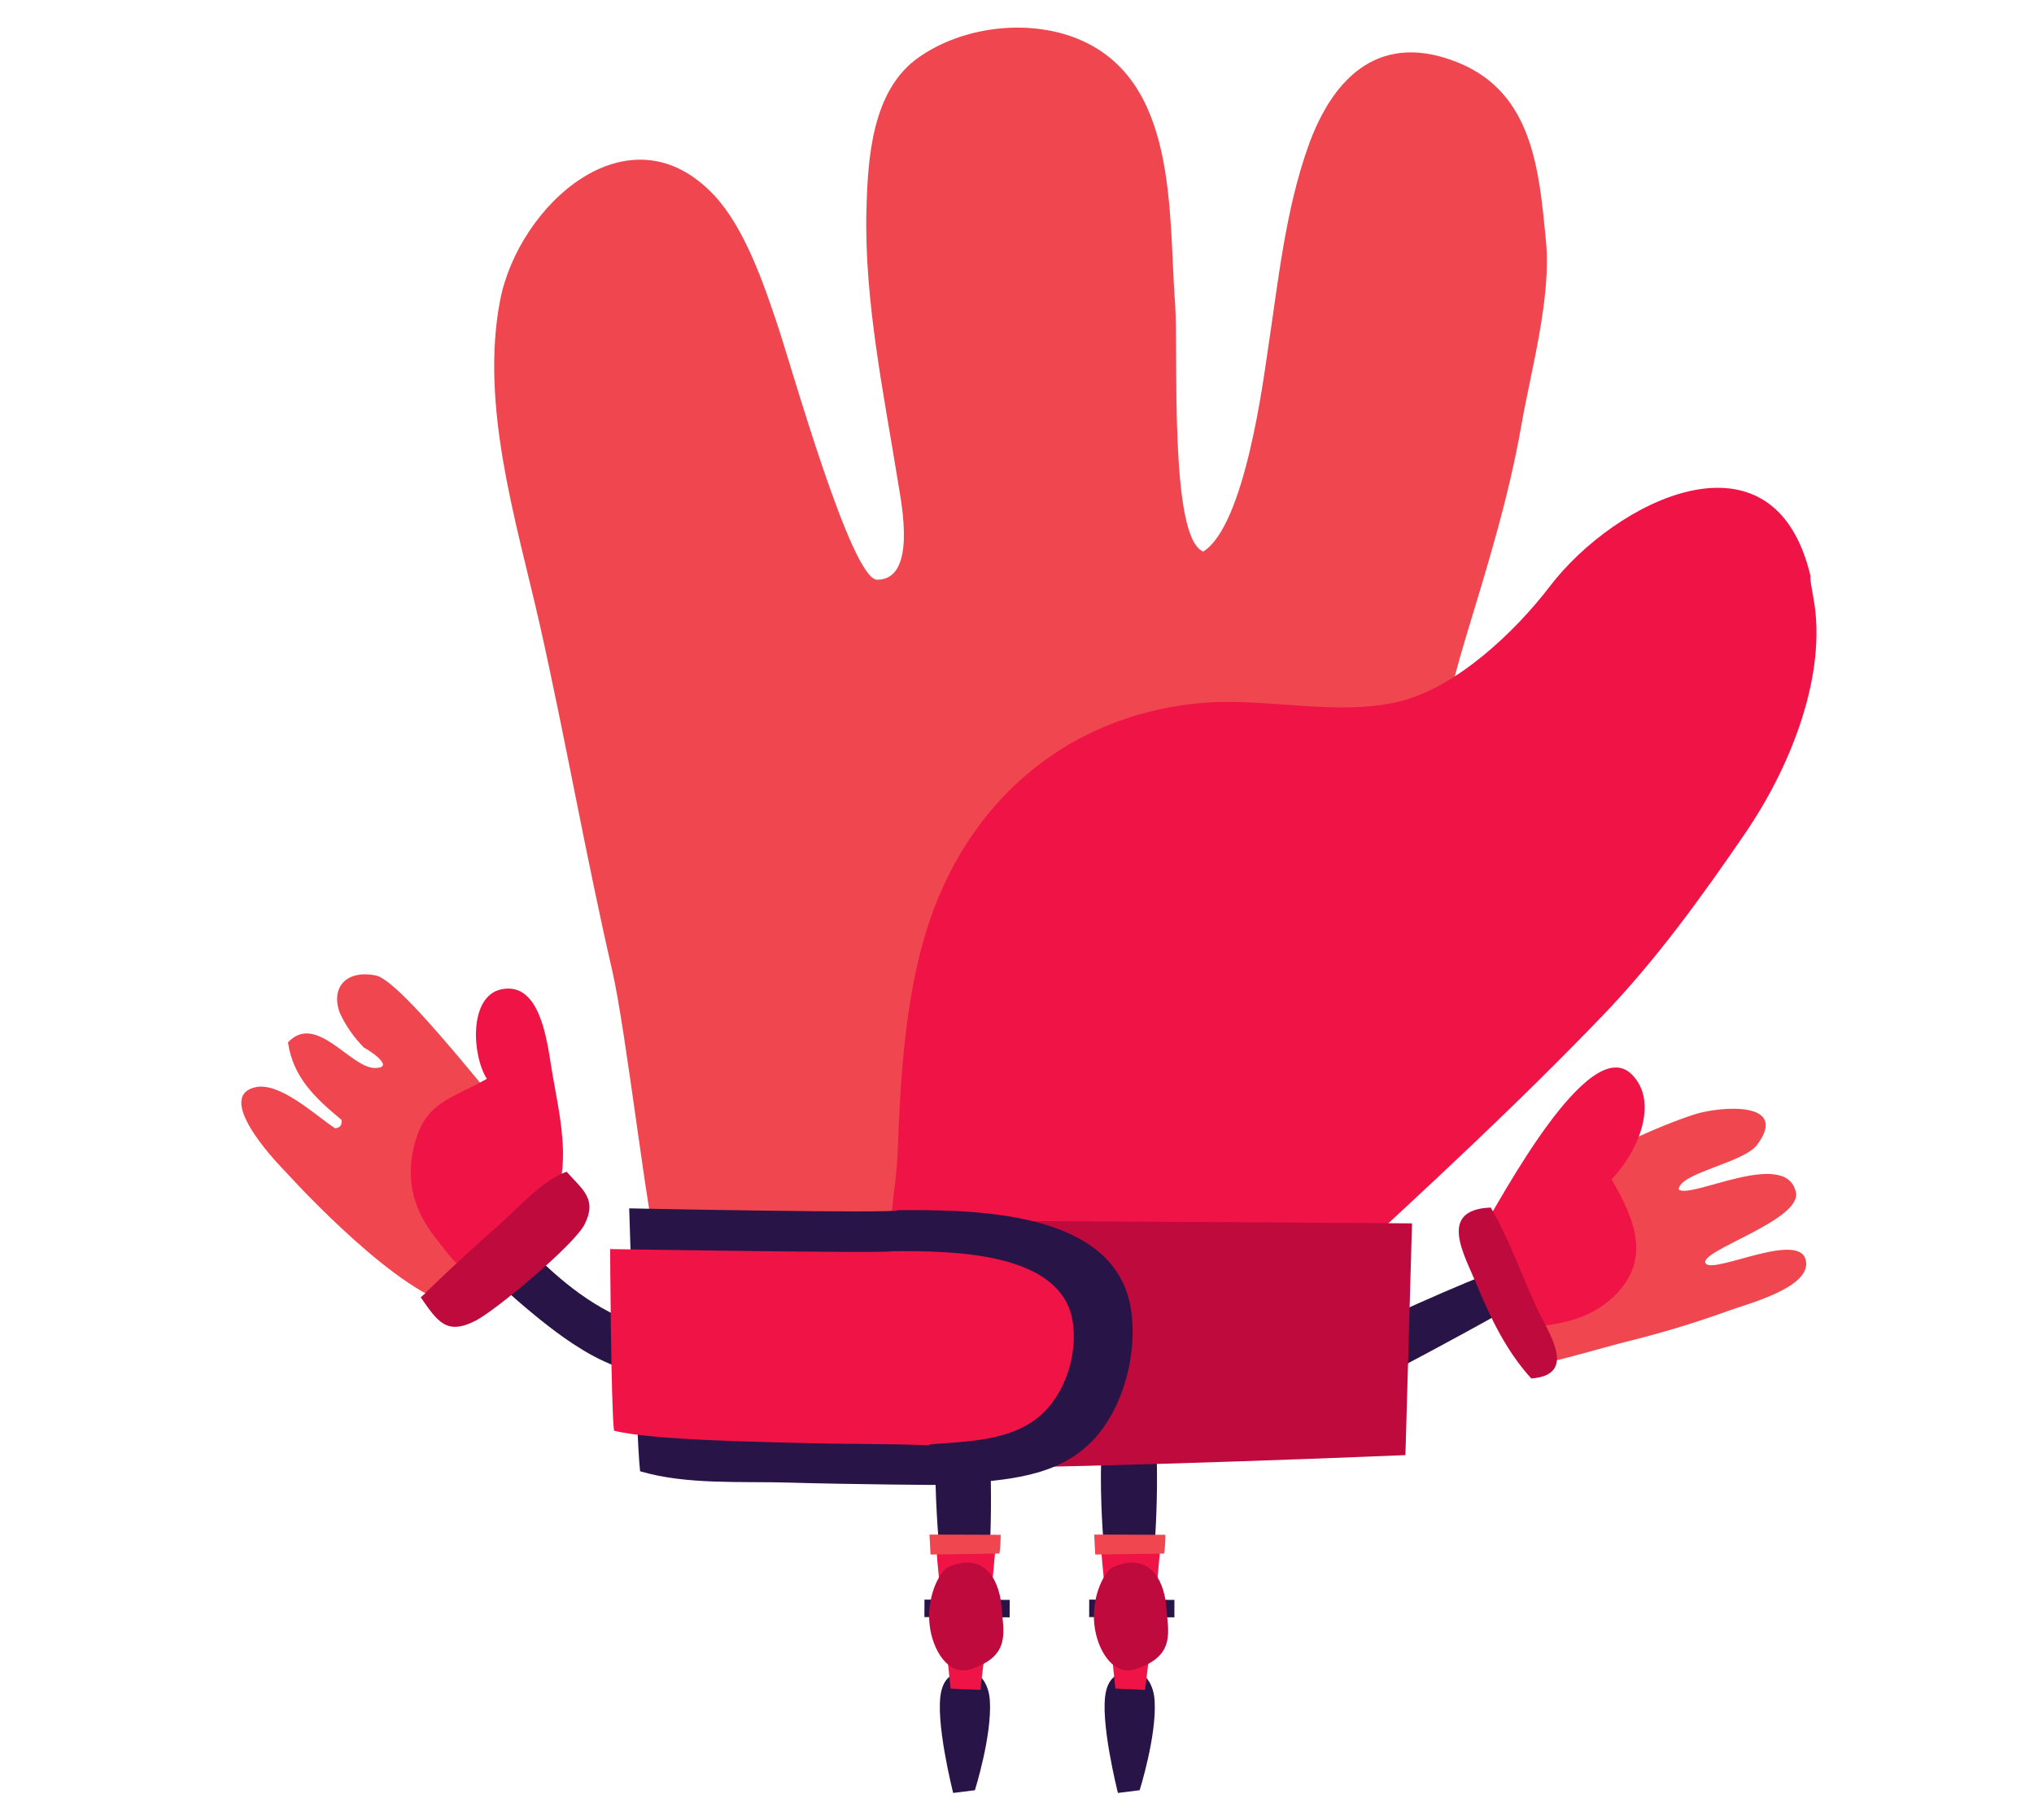
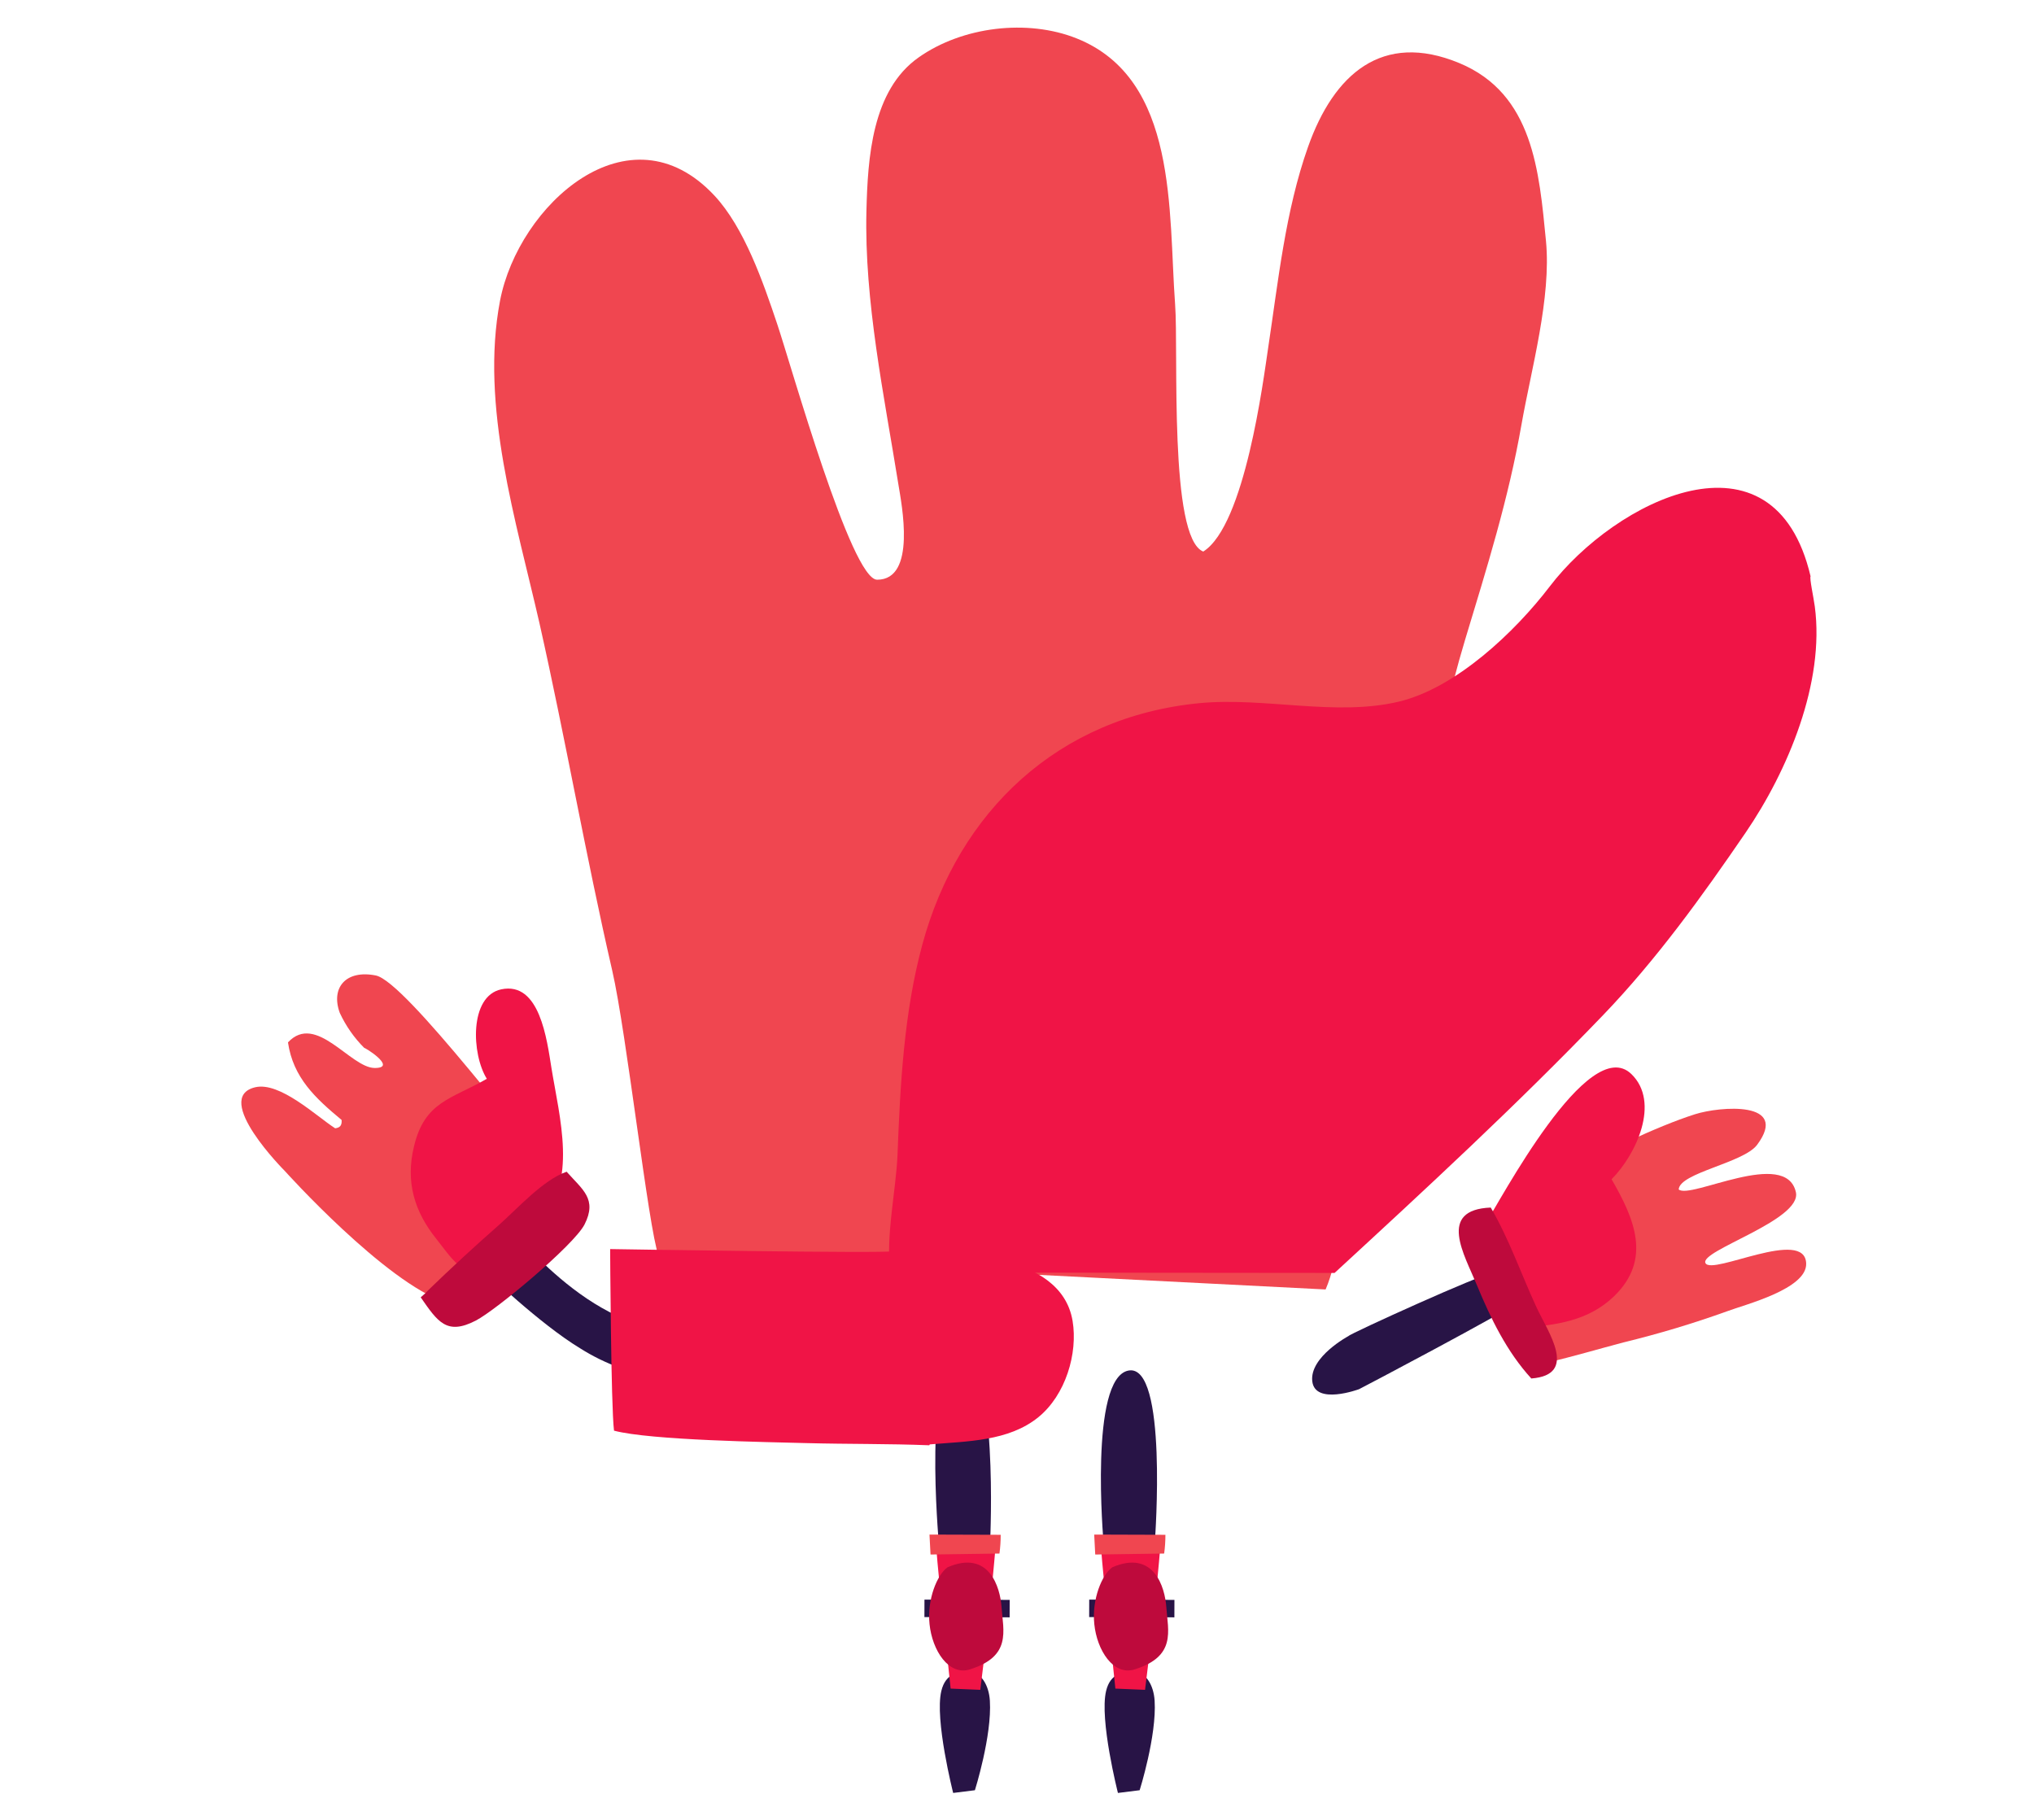
<svg xmlns="http://www.w3.org/2000/svg" width="152px" height="136px" viewBox="0 0 152 136" version="1.1" xml:space="preserve">
  <defs />
  <g>
    <title>goalie-e</title>
    <desc>Created with Sketch.</desc>
    <g id="soccer" stroke="none" stroke-width="1" fill="none" fill-rule="evenodd">
      <g id="goalie-e" fill-rule="nonzero">
        <g id="scratch_footie_player_goalie05" transform="translate(18, 2)">
          <rect id="Rectangle-path" fill="#281446" transform="translate(66.579, 118.203) rotate(0.17) translate(-66.579, -118.203) " x="63.395" y="117.551" width="6.368" height="1.304" />
          <path d="M67.166,131.785 C67.166,131.785 68.448,127.723 68.285,125.099 C68.212,123.905 67.622,123.012 66.853,122.951 C65.921,122.878 64.973,123.052 64.66,124.36 C64.143,126.493 65.543,131.988 65.543,131.988 L67.166,131.785 Z" id="Shape" fill="#281446" />
          <path d="M68.31,113.085 L64.465,113.224 C64.465,113.224 63.378,100.974 66.332,100.422 C69.286,99.869 68.31,113.085 68.31,113.085 Z" id="Shape" fill="#281446" />
          <path d="M67.569,124.283 C67.927,121.525 68.473,116.501 68.717,113.508 L64.269,113.544 C64.493,116.521 65.083,121.412 65.352,124.19 L67.569,124.283 Z" id="Shape" fill="#F01446" />
          <path d="M63.769,112.679 L63.846,114.17 L68.997,114.097 C69.061,113.632 69.092,113.164 69.091,112.696 L63.769,112.679 Z" id="Shape" fill="#F04650" />
          <path d="M65.124,115.124 C68.249,113.776 69.054,116.656 69.156,118.073 C69.286,119.913 69.913,121.773 66.8,122.752 C65.201,123.256 63.976,121.326 63.777,119.373 C63.582,117.521 64.347,115.673 65.124,115.124 Z" id="Shape" fill="#BE0A3C" />
          <rect id="Rectangle-path" fill="#281446" transform="translate(54.266, 118.203) rotate(0.17) translate(-54.266, -118.203) " x="51.083" y="117.551" width="6.368" height="1.304" />
          <path d="M54.854,131.785 C54.854,131.785 56.135,127.723 55.973,125.099 C55.899,123.905 55.309,123.012 54.54,122.951 C53.609,122.878 52.661,123.052 52.347,124.36 C51.83,126.493 53.23,131.988 53.23,131.988 L54.854,131.785 Z" id="Shape" fill="#281446" />
          <path d="M55.997,113.085 L52.152,113.224 C52.152,113.224 50.931,99.776 53.78,99.593 C56.628,99.41 55.997,113.085 55.997,113.085 Z" id="Shape" fill="#281446" />
          <path d="M55.257,124.283 C55.615,121.525 56.16,116.501 56.404,113.508 L51.957,113.544 C52.18,116.521 52.77,121.412 53.039,124.19 L55.257,124.283 Z" id="Shape" fill="#F01446" />
          <path d="M51.46,112.679 L51.538,114.17 L56.689,114.097 C56.752,113.632 56.783,113.164 56.782,112.696 L51.46,112.679 Z" id="Shape" fill="#F04650" />
          <path d="M52.811,115.124 C55.936,113.776 56.742,116.656 56.843,118.073 C56.974,119.913 57.6,121.773 54.488,122.752 C52.888,123.256 51.664,121.326 51.464,119.373 C51.269,117.521 52.034,115.673 52.811,115.124 Z" id="Shape" fill="#BE0A3C" />
          <path d="M82.767,97.847 C82.767,97.847 79.862,99.398 80.065,101.218 C80.268,103.037 83.56,101.815 83.56,101.815 C83.792,101.709 94.888,95.848 94.925,95.596 C94.819,95.19 93.423,93.594 93.326,93.229 C93.037,93.058 82.856,97.672 82.767,97.847 Z" id="Shape" fill="#281446" />
          <path d="M108.67,81.267 C102.892,83.099 92.199,89.305 92.199,89.305 L97.68,99.812 C99.437,99.406 101.553,98.785 103.323,98.318 C105.95,97.68 108.54,96.902 111.083,95.986 C112.393,95.491 117.028,94.329 116.975,92.428 C116.901,89.703 109.943,93.326 109.451,92.396 C108.959,91.466 116.674,89.191 116.206,87.092 C115.461,83.777 108.316,87.652 107.449,86.888 C107.518,85.642 112.291,84.911 113.308,83.554 C115.766,80.248 110.538,80.674 108.67,81.267 Z" id="Shape" fill="#F04650" />
          <path d="M103.909,78.262 C100.703,75.167 94.119,87.717 92.899,89.634 L95.706,97.233 C98.306,97.03 100.707,96.713 102.623,94.865 C105.472,92.104 104.117,89.041 102.432,86.125 C104.255,84.305 106.098,80.378 103.909,78.262 Z" id="Shape" fill="#F01446" />
          <path d="M93.403,88.241 C94.791,90.625 95.661,93.176 96.813,95.678 C97.663,97.526 99.991,100.742 96.434,101.015 C94.599,99.012 93.395,96.522 92.366,94.033 C91.434,91.766 89.391,88.403 93.403,88.241 Z" id="Shape" fill="#BE0A3C" />
          <path d="M33.093,98.464 C33.06,98.277 29.187,97.128 26.416,95.406 C23.352,93.501 21.338,91.007 20.833,90.731 L18.257,93.009 C18.327,93.066 22.326,96.929 25.354,98.76 C27.204,99.933 29.286,100.692 31.457,100.986 C31.457,100.986 34.505,101.392 34.712,99.768 C34.92,98.143 33.093,98.464 33.093,98.464 Z" id="Shape" fill="#281446" />
          <path d="M25.016,87.526 C21.533,83.741 12.325,71.345 10.083,70.898 C7.841,70.451 6.702,71.82 7.393,73.697 C7.848,74.675 8.472,75.566 9.237,76.328 C9.062,76.146 11.804,77.819 9.997,77.811 C8.191,77.803 5.615,73.648 3.52,75.898 C3.906,78.526 5.554,80.057 7.528,81.694 C7.56,82.1 7.414,82.271 7.047,82.319 C5.672,81.438 2.913,78.81 1.066,79.253 C-2.189,80.033 3.292,85.516 3.292,85.516 C3.292,85.516 10.758,93.822 15.332,95.345 L25.016,87.526 Z" id="Shape" fill="#F04650" />
          <path d="M18.38,78.619 C17.236,76.787 17.057,72.442 19.458,71.934 C22.339,71.325 22.868,75.691 23.213,77.831 C23.799,81.462 25.211,86.454 22.298,89.204 C21.159,90.272 19.706,92.351 18.286,92.96 C16.707,93.639 15.645,91.892 14.624,90.605 C12.956,88.537 12.3,86.308 12.931,83.7 C13.725,80.297 15.747,80.142 18.38,78.619 Z" id="Shape" fill="#F01446" />
          <path d="M24.345,85.564 C25.529,86.909 26.652,87.595 25.679,89.512 C24.865,91.076 19.063,95.909 17.562,96.685 C15.381,97.814 14.713,96.782 13.44,94.951 C13.648,94.779 13.843,94.593 14.026,94.394 C15.702,92.77 17.423,91.182 19.189,89.63 C20.638,88.363 22.558,86.178 24.345,85.564 Z" id="Shape" fill="#BE0A3C" />
          <path d="M97.529,15.998 C97.02,10.812 96.581,5.008 91.051,2.713 C85.277,0.321 81.668,3.562 79.752,8.968 C78.055,13.756 77.522,19.012 76.769,23.996 C76.415,26.347 75.04,37.256 71.919,39.218 C69.339,38.195 70.08,24.284 69.815,20.738 C69.303,13.834 70.059,3.907 62.455,0.869 C58.764,-0.605 53.91,-0.008 50.655,2.287 C47.151,4.744 46.846,9.825 46.748,13.765 C46.582,20.519 48.071,27.549 49.141,34.227 C49.373,35.668 50.512,41.33 47.546,41.322 C45.613,41.322 41.149,25.393 40.071,22.188 C39.034,19.101 37.63,15.02 35.388,12.615 C29.008,5.784 20.74,13.326 19.368,20.47 C17.863,28.354 20.589,36.988 22.322,44.608 C24.263,53.235 25.769,61.926 27.75,70.525 C28.816,75.155 30.46,89.809 31.209,91.827 L81.062,94.362 C82.03,92.095 82.205,89.11 82.718,86.718 C83.906,81.183 85.09,75.648 86.27,70.11 C87.979,62.117 89.118,53.681 91.474,45.851 C93.102,40.465 94.73,35.291 95.702,29.718 C96.434,25.563 97.94,20.239 97.529,15.998 Z" id="Shape" fill="#F04650" />
          <path d="M117.618,43.316 C117.532,42.662 117.211,41.192 117.304,41.07 C114.562,29.406 102.68,35.445 97.818,41.818 C95.214,45.229 90.795,49.421 86.522,50.436 C81.798,51.557 76.468,50.075 71.61,50.55 C61.104,51.573 53.625,58.612 50.923,68.599 C49.552,73.668 49.275,79.038 49.072,84.269 C48.97,86.913 48.152,90.524 48.547,93.095 L81.733,93.127 C88.585,86.815 95.332,80.589 101.785,73.875 C105.789,69.708 109.187,64.993 112.446,60.229 C115.603,55.607 118.378,49.007 117.618,43.316 Z" id="Shape" fill="#F01446" />
-           <path d="M87.519,89.423 C87.519,89.423 59.822,89.228 52.449,89.244 L52.559,107.708 C64.53,107.688 87.027,106.741 87.027,106.741 L87.519,89.423 Z" id="Shape" fill="#BE0A3C" />
-           <path d="M40.987,108.796 C37.382,108.687 33.317,108.975 29.834,107.948 C29.537,105.324 29.02,88.302 29.02,88.302 C29.02,88.302 48.994,88.708 49.161,88.436 C54.813,88.403 65.356,88.436 66.515,95.836 C67.052,99.272 65.852,103.715 63.228,106.067 C60.379,108.634 56.404,108.606 52.799,108.971 C52.795,108.991 44.917,108.918 40.987,108.796 Z" id="Shape" fill="#281446" />
          <path d="M51.444,106.006 C48.384,105.884 45.34,105.925 42.281,105.844 C39.477,105.767 30.595,105.637 27.885,104.914 C27.653,103.066 27.596,91.344 27.596,91.344 C27.596,91.344 48.526,91.685 48.657,91.502 C53.055,91.478 61.27,91.502 62.153,96.705 C62.56,99.142 61.633,102.253 59.594,103.91 C57.364,105.718 54.284,105.702 51.481,105.941 L51.444,106.006 Z" id="Shape" fill="#F01446" />
        </g>
      </g>
    </g>
  </g>
</svg>